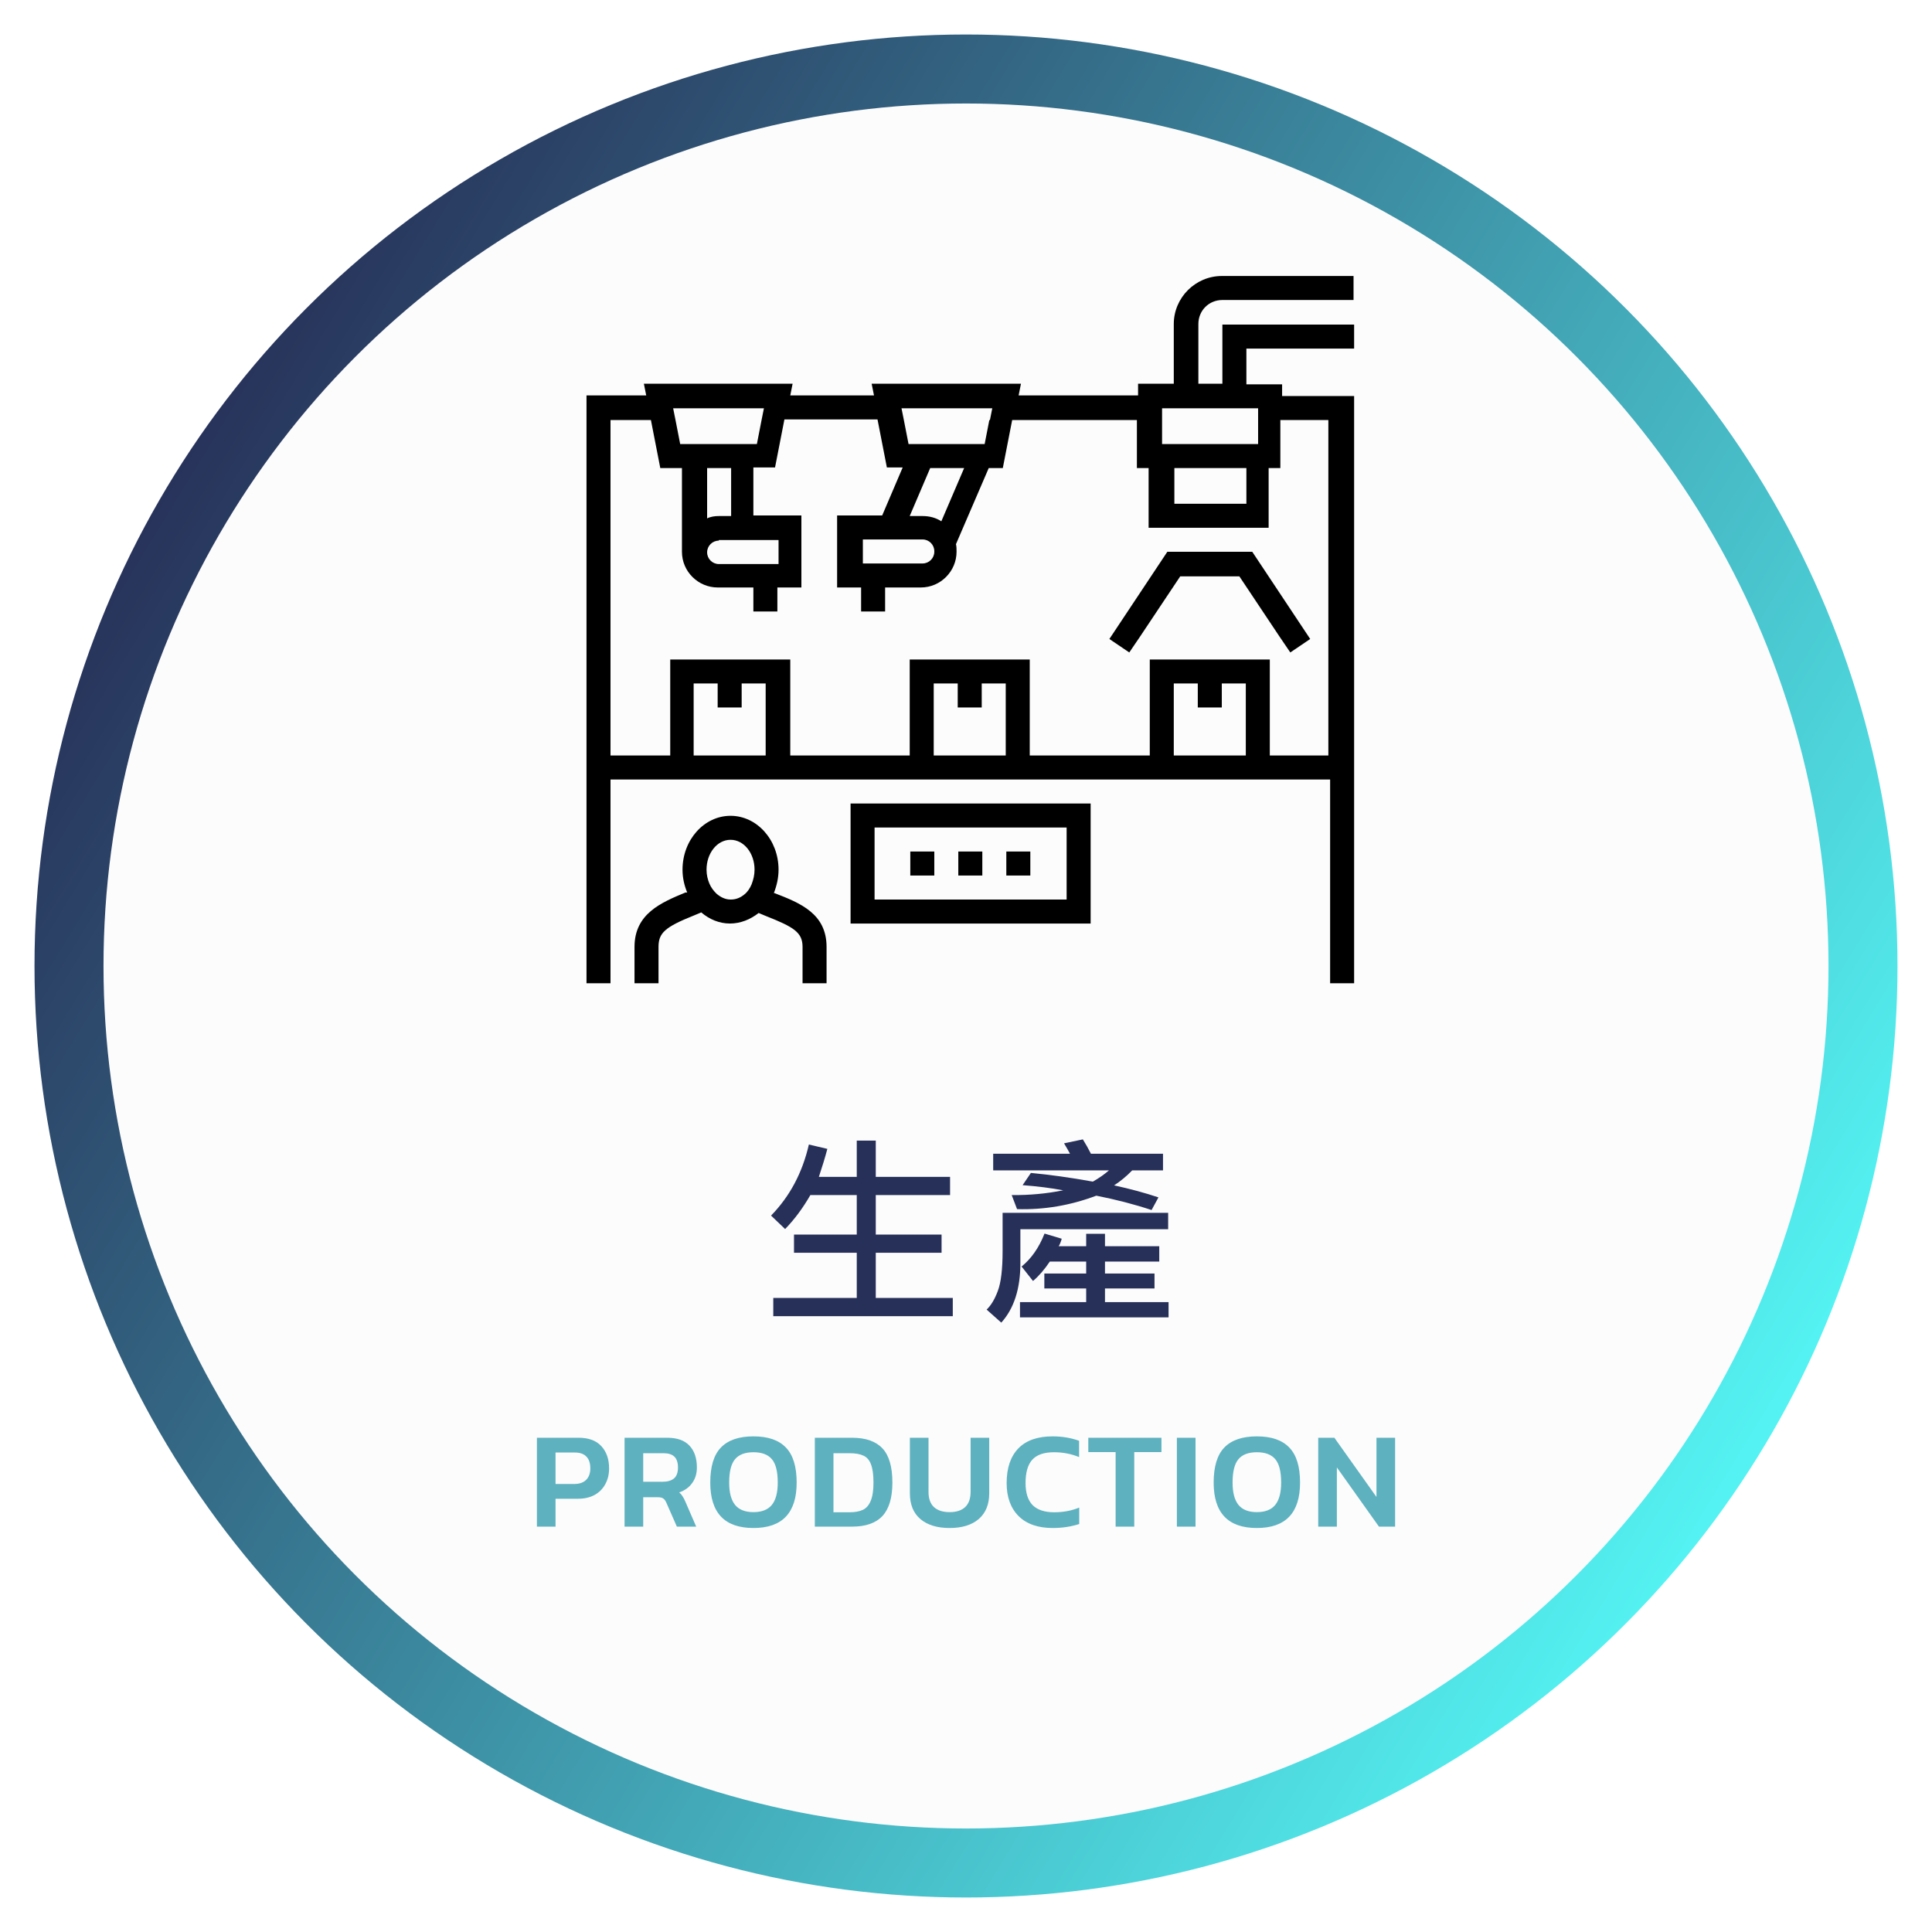
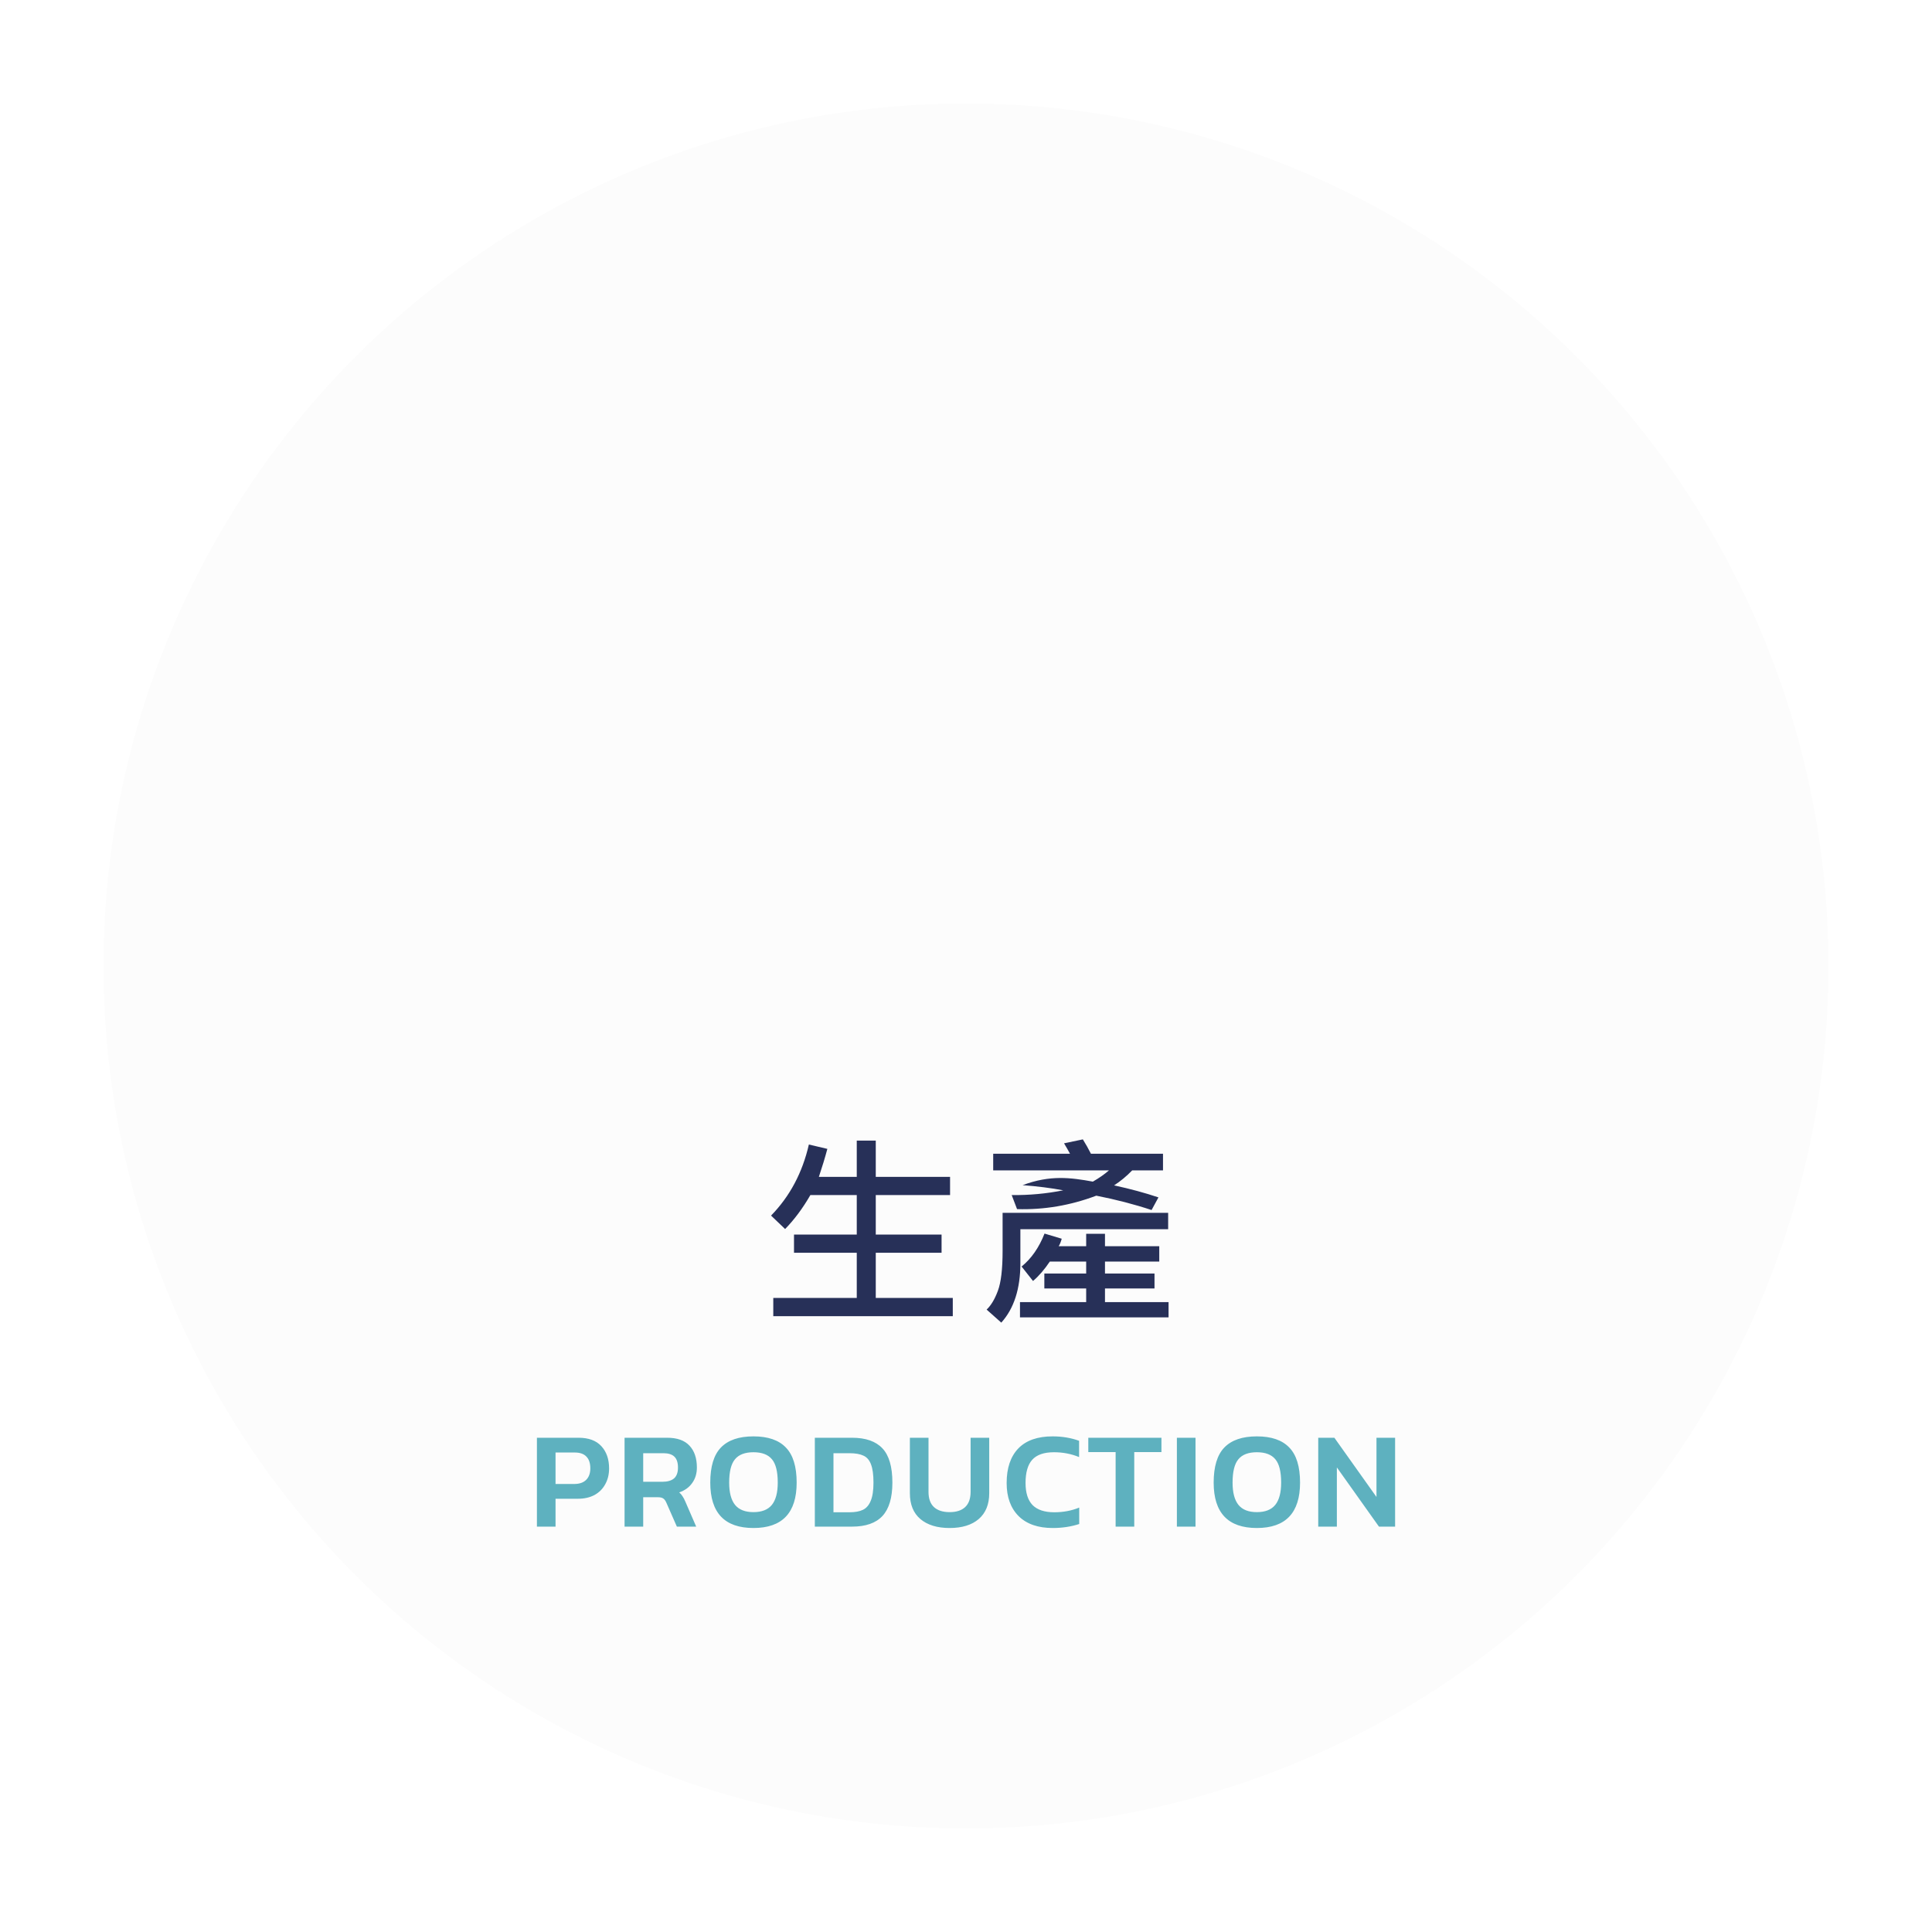
<svg xmlns="http://www.w3.org/2000/svg" width="224" height="224" viewBox="0 0 224 224" fill="none">
  <g filter="url(#filter0_d_6007_1172)">
-     <circle cx="112" cy="112" r="108" fill="url(#paint0_linear_6007_1172)" />
-   </g>
+     </g>
  <circle cx="112" cy="112" r="100" fill="#FCFCFC" />
-   <path d="M110.468 152.598H89.656V150.488H99.335V145.25H92.058V143.141H99.335V138.559H93.956C93.073 140.09 92.097 141.402 91.027 142.496L89.398 140.938C91.577 138.703 93.038 135.957 93.781 132.699L95.925 133.203C95.652 134.227 95.323 135.309 94.941 136.449H99.335V132.242H101.538V136.449H110.152V138.559H101.538V143.141H109.167V145.25H101.538V150.488H110.468V152.598ZM134.841 135.699H131.266C130.618 136.371 129.919 136.949 129.169 137.434C131.044 137.84 132.759 138.305 134.313 138.828L133.516 140.293C131.509 139.629 129.372 139.074 127.106 138.629C124.106 139.762 121.044 140.281 117.919 140.188L117.298 138.559C119.321 138.582 121.313 138.398 123.274 138.008C121.876 137.742 120.305 137.543 118.563 137.41L119.524 135.992C121.774 136.203 124.169 136.539 126.708 137C127.442 136.578 128.063 136.145 128.571 135.699H115.153V133.766H124.059C123.848 133.375 123.618 132.973 123.368 132.559L125.548 132.102C125.876 132.625 126.188 133.18 126.485 133.766H134.841V135.699ZM135.438 142.52H118.305V146.457C118.305 149.418 117.567 151.715 116.091 153.348L114.391 151.836C114.899 151.359 115.333 150.637 115.692 149.668C116.059 148.699 116.243 147.156 116.243 145.039V140.621H135.438V142.52ZM135.485 152.738H118.259V150.969H125.934V149.387H121.083V147.652H125.934V146.27H121.716C121.098 147.191 120.45 147.941 119.77 148.52L118.446 146.844C119.579 145.922 120.466 144.648 121.106 143.023L123.098 143.621C122.997 143.988 122.88 144.277 122.747 144.488H125.934V143.047H128.114V144.488H134.407V146.27H128.114V147.652H133.856V149.387H128.114V150.969H135.485V152.738Z" fill="#273058" />
+   <path d="M110.468 152.598H89.656V150.488H99.335V145.25H92.058V143.141H99.335V138.559H93.956C93.073 140.09 92.097 141.402 91.027 142.496L89.398 140.938C91.577 138.703 93.038 135.957 93.781 132.699L95.925 133.203C95.652 134.227 95.323 135.309 94.941 136.449H99.335V132.242H101.538V136.449H110.152V138.559H101.538V143.141H109.167V145.25H101.538V150.488H110.468V152.598ZM134.841 135.699H131.266C130.618 136.371 129.919 136.949 129.169 137.434C131.044 137.84 132.759 138.305 134.313 138.828L133.516 140.293C131.509 139.629 129.372 139.074 127.106 138.629C124.106 139.762 121.044 140.281 117.919 140.188L117.298 138.559C119.321 138.582 121.313 138.398 123.274 138.008C121.876 137.742 120.305 137.543 118.563 137.41C121.774 136.203 124.169 136.539 126.708 137C127.442 136.578 128.063 136.145 128.571 135.699H115.153V133.766H124.059C123.848 133.375 123.618 132.973 123.368 132.559L125.548 132.102C125.876 132.625 126.188 133.18 126.485 133.766H134.841V135.699ZM135.438 142.52H118.305V146.457C118.305 149.418 117.567 151.715 116.091 153.348L114.391 151.836C114.899 151.359 115.333 150.637 115.692 149.668C116.059 148.699 116.243 147.156 116.243 145.039V140.621H135.438V142.52ZM135.485 152.738H118.259V150.969H125.934V149.387H121.083V147.652H125.934V146.27H121.716C121.098 147.191 120.45 147.941 119.77 148.52L118.446 146.844C119.579 145.922 120.466 144.648 121.106 143.023L123.098 143.621C122.997 143.988 122.88 144.277 122.747 144.488H125.934V143.047H128.114V144.488H134.407V146.27H128.114V147.652H133.856V149.387H128.114V150.969H135.485V152.738Z" fill="#273058" />
  <path d="M62.251 166.696H67.083C68.246 166.696 69.126 167.021 69.723 167.672C70.32 168.323 70.619 169.181 70.619 170.248C70.619 170.941 70.47 171.555 70.171 172.088C69.883 172.621 69.467 173.037 68.923 173.336C68.379 173.624 67.744 173.768 67.019 173.768H64.411V177H62.251V166.696ZM66.571 172.056C67.179 172.056 67.643 171.896 67.963 171.576C68.283 171.256 68.443 170.813 68.443 170.248C68.443 169.651 68.294 169.197 67.995 168.888C67.696 168.568 67.248 168.408 66.651 168.408H64.411V172.056H66.571ZM72.414 166.696H77.358C78.51 166.696 79.368 167 79.934 167.608C80.51 168.216 80.798 169.064 80.798 170.152C80.798 170.845 80.616 171.443 80.254 171.944C79.902 172.445 79.4 172.808 78.75 173.032C78.91 173.171 79.038 173.32 79.134 173.48C79.24 173.629 79.352 173.843 79.47 174.12L80.718 177H78.478L77.262 174.232C77.155 173.987 77.032 173.821 76.894 173.736C76.766 173.64 76.558 173.592 76.27 173.592H74.574V177H72.414V166.696ZM76.798 171.8C77.384 171.8 77.832 171.672 78.142 171.416C78.451 171.149 78.606 170.728 78.606 170.152C78.606 169.576 78.467 169.155 78.19 168.888C77.912 168.621 77.491 168.488 76.926 168.488H74.574V171.8H76.798ZM87.358 177.16C84.019 177.16 82.35 175.405 82.35 171.896C82.35 170.04 82.76 168.685 83.582 167.832C84.414 166.968 85.672 166.536 87.358 166.536C89.043 166.536 90.296 166.968 91.118 167.832C91.95 168.685 92.366 170.04 92.366 171.896C92.366 175.405 90.697 177.16 87.358 177.16ZM87.358 175.32C88.318 175.32 89.027 175.043 89.486 174.488C89.945 173.923 90.174 173.059 90.174 171.896C90.174 170.627 89.95 169.725 89.502 169.192C89.054 168.648 88.339 168.376 87.358 168.376C86.376 168.376 85.662 168.648 85.214 169.192C84.766 169.725 84.542 170.627 84.542 171.896C84.542 173.059 84.771 173.923 85.23 174.488C85.689 175.043 86.398 175.32 87.358 175.32ZM94.473 166.696H98.793C100.372 166.696 101.545 167.107 102.313 167.928C103.081 168.739 103.465 170.061 103.465 171.896C103.465 173.645 103.081 174.936 102.313 175.768C101.545 176.589 100.372 177 98.793 177H94.473V166.696ZM98.489 175.336C99.14 175.336 99.662 175.24 100.057 175.048C100.452 174.856 100.75 174.509 100.953 174.008C101.166 173.507 101.273 172.803 101.273 171.896C101.273 170.979 101.177 170.275 100.985 169.784C100.804 169.293 100.516 168.957 100.121 168.776C99.726 168.584 99.182 168.488 98.489 168.488H96.633V175.336H98.489ZM110.101 177.16C108.661 177.16 107.53 176.813 106.709 176.12C105.898 175.427 105.493 174.429 105.493 173.128V166.696H107.653V172.968C107.653 173.747 107.861 174.333 108.277 174.728C108.704 175.123 109.312 175.32 110.101 175.32C110.89 175.32 111.493 175.123 111.909 174.728C112.325 174.333 112.533 173.747 112.533 172.968V166.696H114.693V173.128C114.693 174.419 114.288 175.416 113.477 176.12C112.666 176.813 111.541 177.16 110.101 177.16ZM122.056 177.16C120.35 177.16 119.032 176.701 118.104 175.784C117.176 174.856 116.712 173.576 116.712 171.944C116.712 170.216 117.16 168.883 118.056 167.944C118.963 167.005 120.291 166.536 122.04 166.536C123.15 166.536 124.174 166.707 125.112 167.048V168.936C124.206 168.563 123.235 168.376 122.2 168.376C121.038 168.376 120.195 168.669 119.672 169.256C119.16 169.832 118.904 170.728 118.904 171.944C118.904 173.085 119.176 173.939 119.72 174.504C120.275 175.059 121.112 175.336 122.232 175.336C123.278 175.336 124.243 175.155 125.128 174.792V176.696C124.179 177.005 123.155 177.16 122.056 177.16ZM129.348 168.36H126.18V166.696H134.66V168.36H131.508V177H129.348V168.36ZM136.451 166.696H138.611V177H136.451V166.696ZM145.723 177.16C142.385 177.16 140.715 175.405 140.715 171.896C140.715 170.04 141.126 168.685 141.947 167.832C142.779 166.968 144.038 166.536 145.723 166.536C147.409 166.536 148.662 166.968 149.483 167.832C150.315 168.685 150.731 170.04 150.731 171.896C150.731 175.405 149.062 177.16 145.723 177.16ZM145.723 175.32C146.683 175.32 147.393 175.043 147.851 174.488C148.31 173.923 148.539 173.059 148.539 171.896C148.539 170.627 148.315 169.725 147.867 169.192C147.419 168.648 146.705 168.376 145.723 168.376C144.742 168.376 144.027 168.648 143.579 169.192C143.131 169.725 142.907 170.627 142.907 171.896C142.907 173.059 143.137 173.923 143.595 174.488C144.054 175.043 144.763 175.32 145.723 175.32ZM152.839 166.696H154.711L159.591 173.56V166.696H161.751V177H159.879L154.999 170.136V177H152.839V166.696Z" fill="#5EB1BF" />
  <g clip-path="url(#clip0_6007_1172)">
-     <path d="M98.617 107.076H126.451V93.161H98.617V107.076ZM101.4 95.944H123.667V104.293H101.4V95.944ZM116.675 98.727H119.458V101.51H116.675V98.727ZM105.542 98.727H108.325V101.51H105.542V98.727ZM111.108 98.727H113.892V101.51H111.108V98.727ZM89.792 103.546H89.724C90.063 102.664 90.267 101.781 90.267 100.831C90.267 97.369 87.755 94.586 84.7 94.586C81.645 94.586 79.133 97.369 79.133 100.831C79.133 101.781 79.337 102.664 79.677 103.478H79.473C76.69 104.632 73.567 105.922 73.567 109.791V114.068H76.35V109.791C76.35 108.162 77.097 107.483 80.491 106.126L81.306 105.786C82.256 106.601 83.41 107.076 84.632 107.076C85.854 107.076 87.008 106.601 87.959 105.854L88.773 106.194C92.032 107.483 93.05 108.094 93.05 109.791V114.068H95.834V109.791C95.834 105.922 92.779 104.7 89.792 103.546ZM84.7 104.293C84.089 104.293 83.546 104.022 83.071 103.614C82.731 103.275 82.46 102.935 82.256 102.46C82.053 101.985 81.917 101.442 81.917 100.831C81.917 98.93 83.139 97.369 84.7 97.369C86.262 97.369 87.484 98.93 87.484 100.831C87.484 101.442 87.348 101.985 87.144 102.528C86.941 103.003 86.669 103.411 86.329 103.682C85.854 104.089 85.311 104.293 84.768 104.293H84.7ZM141.658 34.783H156.932V32H141.658C138.603 32 136.091 34.512 136.091 37.566V44.49H131.95V45.848H118.101L118.372 44.49H101.061L101.333 45.848H91.625L91.896 44.49H74.653L74.924 45.848H68V114H70.783V90.377H154.217V114H157V45.916H148.65V44.558H144.509V40.417H157V37.634H141.725V44.49H138.942V37.566C138.942 36.005 140.164 34.783 141.725 34.783H141.658ZM154.149 87.594H147.224V76.462H133.307V87.594H119.391V76.462H105.474V87.594H91.625V76.462H77.708V87.594H70.783V48.699H75.468L76.554 54.265H79.066V63.972C79.066 66.28 80.966 68.113 83.207 68.113H87.348V70.896H90.131V68.113H92.915V59.763H87.348V54.197H89.86L90.946 48.631H101.74L102.826 54.197H104.659L102.283 59.763H97.056V68.113H99.839V70.896H102.622V68.113H106.764C109.072 68.113 110.905 66.212 110.905 63.972C110.905 63.7 110.905 63.361 110.837 63.089L114.638 54.265H116.268L117.354 48.699H131.814V54.265H133.172V61.189H147.088V54.265H148.446V48.699H154.013V87.594H154.149ZM136.091 87.594V79.245H138.874V82.028H141.658V79.245H144.441V87.594H136.091ZM108.257 87.594V79.245H111.04V82.028H113.824V79.245H116.607V87.594H108.257ZM80.423 87.594V79.245H83.207V82.028H85.99V79.245H88.773V87.594H80.491H80.423ZM88.298 48.699L87.755 51.482H78.862L78.319 48.699L78.047 47.341H88.57L88.298 48.699ZM83.343 62.614H90.267V65.397H83.343C82.596 65.397 81.985 64.786 81.985 64.04C81.985 63.293 82.596 62.682 83.343 62.682V62.614ZM84.7 59.831H83.343C82.867 59.831 82.392 59.899 81.985 60.103V54.265H84.768V59.831H84.7ZM114.706 48.699L114.163 51.482H105.338L104.795 48.699L104.523 47.341H115.046L114.774 48.699H114.706ZM108.325 63.972C108.325 64.719 107.714 65.329 106.967 65.329H100.043V62.546H106.967C107.714 62.546 108.325 63.157 108.325 63.904V63.972ZM109.14 60.442C108.529 60.035 107.782 59.831 106.967 59.831H105.474L107.85 54.265H111.787L109.14 60.442ZM136.159 54.265H144.509V58.406H136.159V54.265ZM145.867 48.699V51.482H134.733V47.341H145.867V48.699ZM145.188 63.972L151.908 74.086L149.6 75.647L148.31 73.747L143.694 66.823H136.838L132.221 73.747L130.931 75.647L128.623 74.086L135.344 63.972H145.188Z" fill="black" />
-   </g>
+     </g>
  <defs>
    <filter id="filter0_d_6007_1172" x="0" y="0" width="224" height="224" filterUnits="userSpaceOnUse" color-interpolation-filters="sRGB">
      <feFlood flood-opacity="0" result="BackgroundImageFix" />
      <feColorMatrix in="SourceAlpha" type="matrix" values="0 0 0 0 0 0 0 0 0 0 0 0 0 0 0 0 0 0 127 0" result="hardAlpha" />
      <feOffset />
      <feGaussianBlur stdDeviation="2" />
      <feComposite in2="hardAlpha" operator="out" />
      <feColorMatrix type="matrix" values="0 0 0 0 0.957 0 0 0 0 0.878 0 0 0 0 0.302 0 0 0 1 0" />
      <feBlend mode="normal" in2="BackgroundImageFix" result="effect1_dropShadow_6007_1172" />
      <feBlend mode="normal" in="SourceGraphic" in2="effect1_dropShadow_6007_1172" result="shape" />
    </filter>
    <linearGradient id="paint0_linear_6007_1172" x1="206" y1="162.5" x2="20" y2="49" gradientUnits="userSpaceOnUse">
      <stop stop-color="#54F2F2" />
      <stop offset="1" stop-color="#273058" />
    </linearGradient>
    <clipPath id="clip0_6007_1172">
      <rect width="89" height="82" fill="white" transform="translate(68 32)" />
    </clipPath>
  </defs>
</svg>